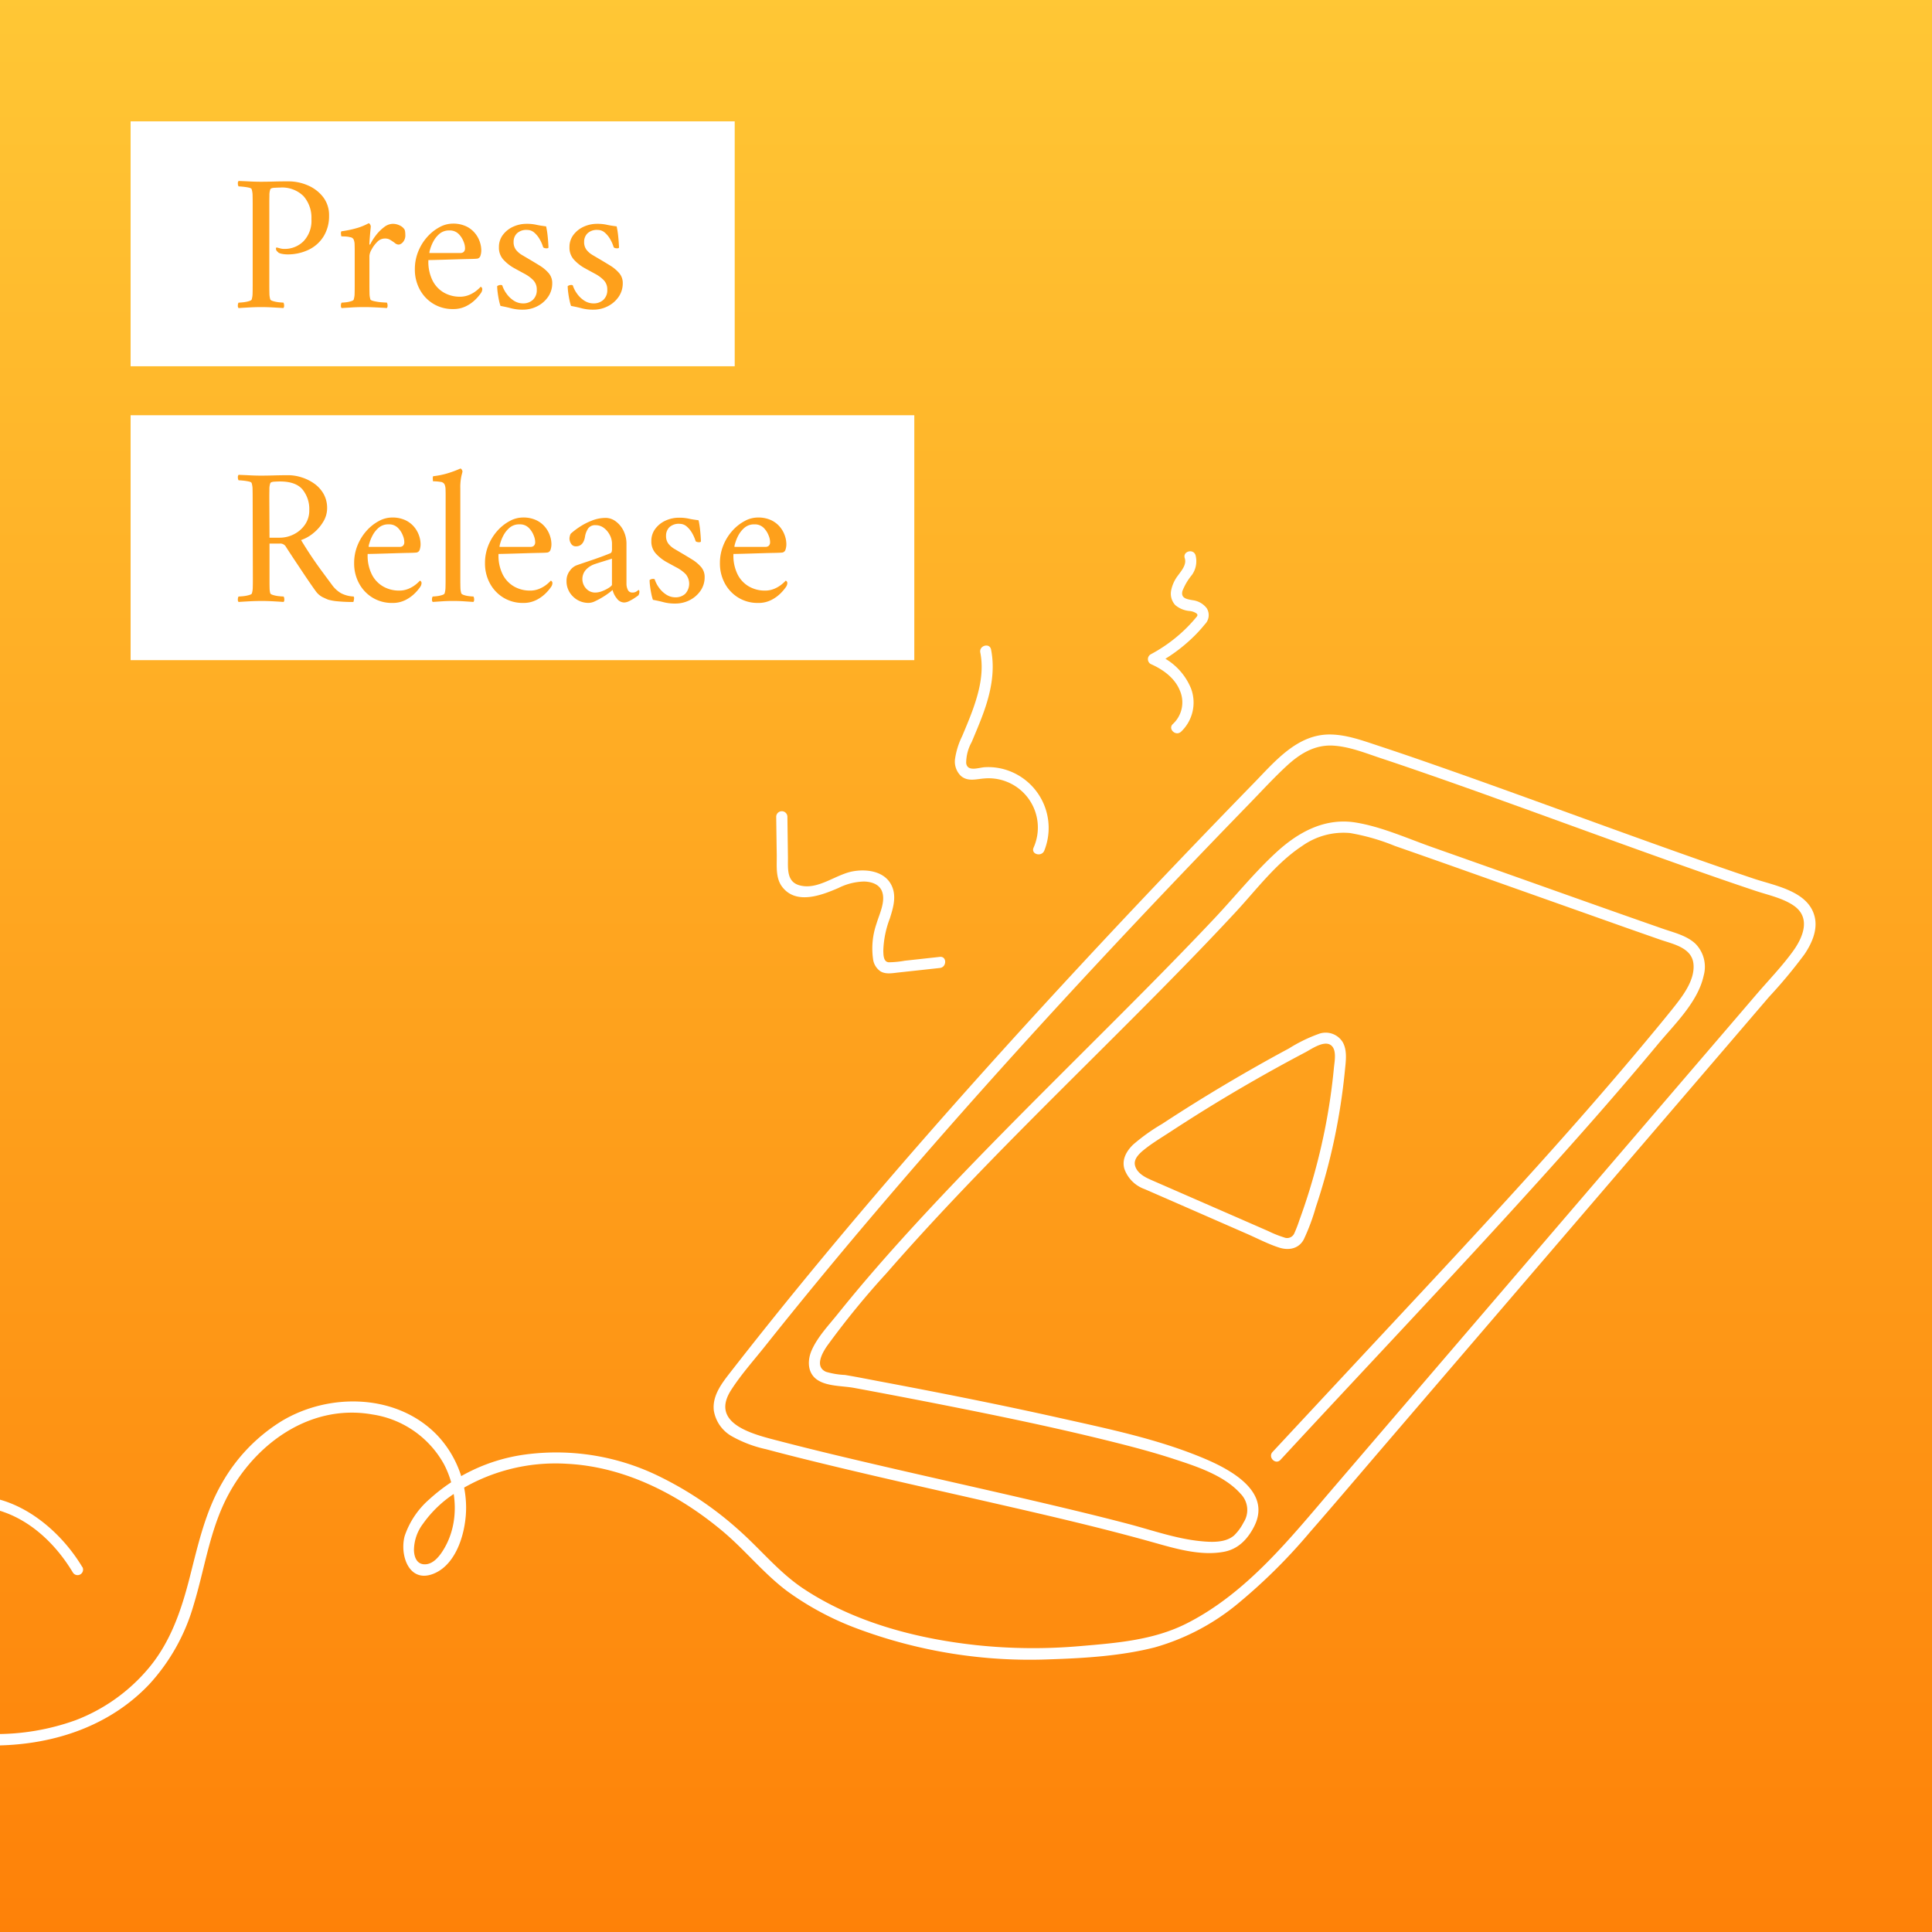
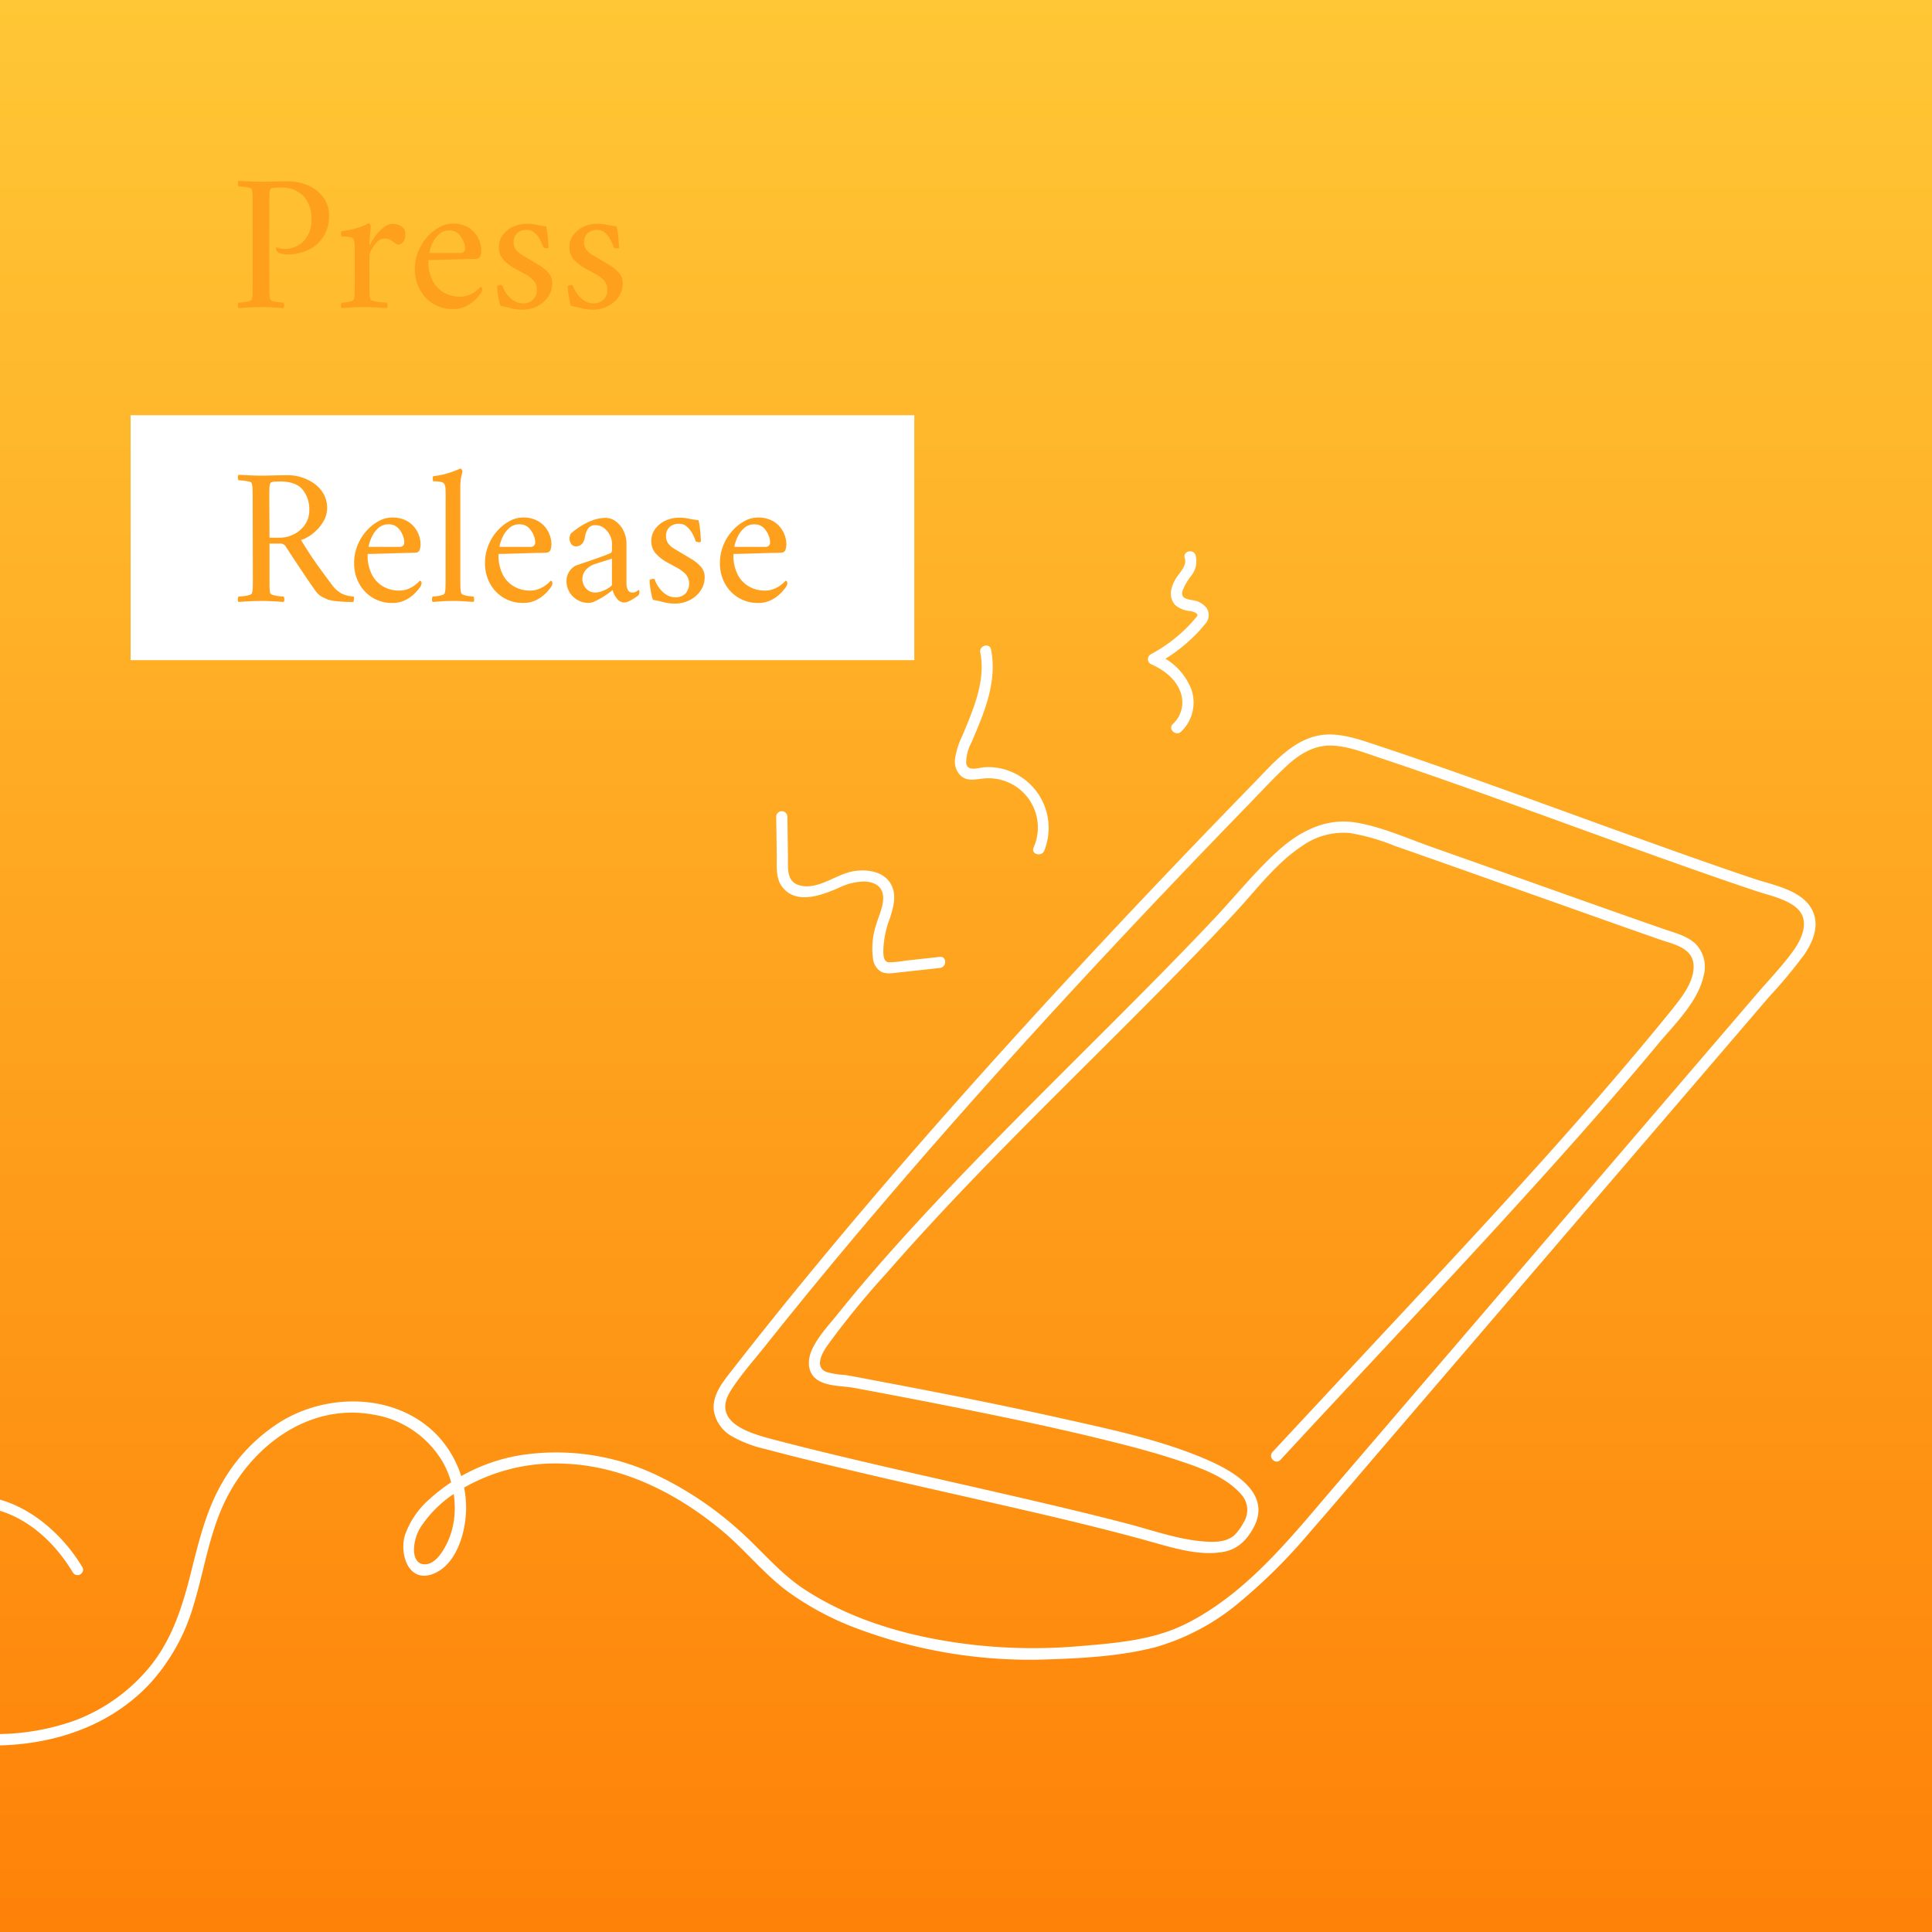
<svg xmlns="http://www.w3.org/2000/svg" width="355" height="355" viewBox="0 0 355 355">
  <rect x="0" y="0" width="355" height="355" fill="#333333" stroke="none" />
  <defs>
    <linearGradient id="linear-gradient" x1="0.5" x2="0.5" y2="1" gradientUnits="objectBoundingBox">
      <stop offset="0" stop-color="#2b7eb8" />
      <stop offset="1" stop-color="#2d5f85" />
    </linearGradient>
    <linearGradient id="linear-gradient-2" x1="0.5" x2="0.5" y2="1" gradientUnits="objectBoundingBox">
      <stop offset="0" stop-color="#ffc735" />
      <stop offset="1" stop-color="#fe8108" />
    </linearGradient>
    <clipPath id="clip-path">
      <rect id="Rectangle_1042" data-name="Rectangle 1042" width="355" height="355" transform="translate(195 2577)" fill="url(#linear-gradient)" />
    </clipPath>
  </defs>
  <g id="image" transform="translate(-979 -1996.701)">
    <rect id="Rectangle_643" data-name="Rectangle 643" width="355" height="355" transform="translate(979 1996.701)" fill="url(#linear-gradient-2)" />
    <g id="Mask_Group_169" data-name="Mask Group 169" transform="translate(784 -580.299)" clip-path="url(#clip-path)">
      <g id="Group_4606" data-name="Group 4606" transform="translate(-1438.927 -1914.879)">
        <g id="Group_4597" data-name="Group 4597" transform="translate(1610.347 4626.84)">
          <g id="Group_4596" data-name="Group 4596">
            <path id="Path_3960" data-name="Path 3960" d="M1649.046,4795.312c-5.252-8.765-15.866-16.174-26.282-11.7-11,4.718-14.052,17.873-11.648,28.63,1.15,5.156,3.814,9.854,8.4,12.655,4.157,2.533,9.169,3.28,13.963,3.2,10.422-.185,20.639-3.568,27.912-11.278a36.283,36.283,0,0,0,8.122-14.558c1.876-6.136,2.8-12.621,5.5-18.482,4.793-10.422,15.414-18.619,27.35-16.5a18.1,18.1,0,0,1,13.148,9.149c2.465,4.711,2.787,10.737.075,15.414-.74,1.28-1.938,2.944-3.561,2.972-1.486.027-1.993-1.288-2.034-2.6a8.13,8.13,0,0,1,1.643-4.827,21.424,21.424,0,0,1,5.91-5.657,33.948,33.948,0,0,1,20.674-5.382c10.621.568,20.468,5.663,28.507,12.395,4.157,3.479,7.546,7.792,11.888,11.031a53.689,53.689,0,0,0,12.819,6.848,90.655,90.655,0,0,0,35.581,5.643c6.327-.212,12.984-.623,19.14-2.2a41.867,41.867,0,0,0,15.579-8.32,102.883,102.883,0,0,0,12.895-12.846c4.513-5.164,8.943-10.4,13.408-15.606q28.473-33.2,56.94-66.4,7.005-8.165,14-16.332a91.085,91.085,0,0,0,6.512-7.827c1.335-1.972,2.472-4.465,1.883-6.9-1.15-4.745-7.3-5.7-11.224-7.019-4.91-1.65-9.792-3.362-14.675-5.1-10.854-3.862-21.666-7.841-32.513-11.737q-7.6-2.733-15.236-5.376-3.287-1.129-6.588-2.219c-2.808-.925-5.677-1.985-8.662-2.048-6.122-.137-10.258,4.931-14.155,8.93q-7.118,7.3-14.161,14.676-14.278,14.944-28.2,30.218c-18.592,20.434-36.677,41.369-53.666,63.165-1.616,2.074-3.52,4.417-3.2,7.231a6.655,6.655,0,0,0,3.376,4.766,22.7,22.7,0,0,0,6.245,2.349q3.688.986,7.4,1.9c10.984,2.725,22.043,5.169,33.075,7.69,10.183,2.328,20.379,4.649,30.439,7.464,4.163,1.165,8.861,2.609,13.223,1.781,2.63-.5,4.348-2.342,5.519-4.636,3.246-6.328-4.163-10.374-9.019-12.437-8.532-3.622-17.852-5.525-26.864-7.546-10.744-2.4-21.543-4.54-32.363-6.58-2.308-.432-4.615-.9-6.93-1.287a14.433,14.433,0,0,1-3.485-.576c-2.1-.931-.74-3.389.164-4.711a151.816,151.816,0,0,1,10.984-13.449c16.325-18.722,34.438-35.793,51.831-53.495,4.129-4.2,8.224-8.443,12.237-12.764,3.869-4.164,7.471-9.046,12.265-12.2a13.139,13.139,0,0,1,8.792-2.383,39.078,39.078,0,0,1,8.245,2.369q6.574,2.291,13.134,4.623,14.73,5.217,29.466,10.443,3.071,1.078,6.136,2.15c2.321.808,5.745,1.431,6.122,4.342.37,2.875-1.767,5.766-3.444,7.889-1.6,2.013-3.232,3.985-4.875,5.958-15.058,18.105-31.151,35.349-47.209,52.564q-10.909,11.689-21.8,23.392c-.9.972.555,2.424,1.452,1.451,15.613-16.887,31.466-33.554,46.887-50.619,7.635-8.443,15.182-16.976,22.454-25.734,3.075-3.705,7.382-7.779,8.43-12.648a6.034,6.034,0,0,0-1.493-5.813c-1.6-1.527-3.944-2.062-5.971-2.767-9.375-3.267-18.729-6.607-28.09-9.929q-7.149-2.538-14.3-5.061c-4.561-1.609-9.306-3.76-14.086-4.54-5.643-.917-10.518,1.732-14.565,5.45-4.1,3.767-7.642,8.185-11.463,12.238-8.32,8.819-16.935,17.365-25.515,25.933-8.861,8.848-17.715,17.7-26.268,26.843-4.047,4.328-8.019,8.717-11.874,13.216q-2.794,3.267-5.485,6.615c-1.643,2.047-3.664,4.17-4.752,6.581-.877,1.924-.87,4.362,1.1,5.6,1.808,1.151,4.588,1.027,6.656,1.411q7.57,1.4,15.127,2.883c10.587,2.082,21.173,4.252,31.651,6.848,4.006.993,8.005,2.034,11.922,3.314,4.17,1.363,9.327,3.013,12.333,6.43a4.223,4.223,0,0,1,.52,5.259,8.994,8.994,0,0,1-1.746,2.383c-1.6,1.37-4.129,1.239-6.088,1.048-4.513-.438-8.9-2-13.257-3.15-5.074-1.335-10.176-2.562-15.284-3.766-11.217-2.637-22.474-5.108-33.691-7.745-5.047-1.185-10.087-2.4-15.1-3.706-4.472-1.17-13.079-3.034-8.984-9.416,1.842-2.869,4.2-5.492,6.321-8.162q3.071-3.863,6.183-7.684,6.512-8,13.2-15.88c17.88-21.077,36.519-41.5,55.577-61.514q6.944-7.292,13.956-14.5c2.239-2.308,4.431-4.7,6.786-6.883,2.4-2.226,5.122-3.951,8.519-3.78,3.027.158,5.992,1.37,8.841,2.315,2.315.767,4.622,1.555,6.923,2.349q7.724,2.67,15.4,5.451c10.655,3.834,21.29,7.745,31.966,11.532,4.828,1.719,9.669,3.41,14.531,5.033,2.294.767,4.923,1.308,6.957,2.664,3.294,2.192,1.856,5.8-.041,8.423-2.034,2.814-4.513,5.368-6.772,8q-3.554,4.15-7.115,8.3-7.005,8.166-14,16.332-14.236,16.6-28.466,33.2-14,16.332-28.008,32.665c-7.943,9.265-15.914,19.379-27.015,25.015-6.081,3.088-12.84,3.608-19.53,4.177a99.263,99.263,0,0,1-19.188-.171c-10.97-1.191-22.358-4.177-31.657-10.319-4.567-3.013-7.93-7.266-12-10.861a63.357,63.357,0,0,0-14.107-9.594,42.94,42.94,0,0,0-25.289-4.225,32.622,32.622,0,0,0-17.448,8.217,15.5,15.5,0,0,0-4.513,6.731c-.945,3.486.787,8.8,5.376,6.9,4.376-1.815,5.978-8.115,5.91-12.36a19.484,19.484,0,0,0-5.273-13.025c-7.389-7.711-19.9-7.91-28.672-2.6a31.8,31.8,0,0,0-10.867,11.292c-3.109,5.348-4.437,11.381-5.951,17.311-1.541,6.06-3.52,11.957-7.608,16.812a32.768,32.768,0,0,1-13.387,9.519,43.065,43.065,0,0,1-15.038,2.541c-5.109-.007-10.566-1.068-14.456-4.616-4.663-4.252-6.074-11.182-5.93-17.256s2.356-12.121,7.081-16.12a15.319,15.319,0,0,1,15.264-2.76c5.369,1.925,9.683,6.232,12.573,11.053a1.012,1.012,0,0,0,1.767-.986Z" transform="translate(-1610.347 -4642.335)" fill="#fff" />
          </g>
        </g>
        <g id="Group_4599" data-name="Group 4599" transform="translate(1840.402 4681.664)">
          <g id="Group_4598" data-name="Group 4598" transform="translate(0 0)">
-             <path id="Path_3961" data-name="Path 3961" d="M1950.039,4751.057q6.358,2.773,12.709,5.554l6.2,2.711c1.938.849,3.876,1.87,5.889,2.52,1.774.575,3.629.253,4.561-1.5a38.207,38.207,0,0,0,2.2-5.9,113.4,113.4,0,0,0,3.376-12.367,116.658,116.658,0,0,0,1.979-12.785c.164-1.685.466-3.622-.4-5.177a3.675,3.675,0,0,0-4.41-1.527,28.271,28.271,0,0,0-5.485,2.678q-2.938,1.572-5.828,3.212-5.721,3.235-11.306,6.71-3.1,1.931-6.156,3.938a35.113,35.113,0,0,0-5.334,3.808c-1.212,1.178-2.1,2.719-1.609,4.437a6.1,6.1,0,0,0,3.6,3.691c1.2.527,2.246-1.246,1.034-1.773-1.13-.493-2.458-1.322-2.7-2.644-.226-1.226,1.055-2.287,1.911-2.958,1.431-1.123,3.02-2.074,4.54-3.068,1.63-1.068,3.273-2.115,4.917-3.156q9.758-6.122,19.968-11.5c1.116-.589,3.451-2.267,4.718-1.273,1.075.842.63,2.979.52,4.115a111.716,111.716,0,0,1-1.691,11.463,113.632,113.632,0,0,1-2.8,11.032c-.568,1.842-1.178,3.664-1.842,5.472a25.219,25.219,0,0,1-.931,2.424,1.442,1.442,0,0,1-1.917.781,19.548,19.548,0,0,1-2.842-1.137l-3.1-1.356q-3.1-1.356-6.2-2.705-6.276-2.742-12.559-5.485c-1.178-.521-2.226,1.246-1.013,1.773Z" transform="translate(-1946.302 -4722.395)" fill="#fff" />
-           </g>
+             </g>
        </g>
        <g id="Group_4601" data-name="Group 4601" transform="translate(1776.552 4640.93)">
          <g id="Group_4600" data-name="Group 4600">
            <path id="Path_3962" data-name="Path 3962" d="M1883.129,4689.686c-2.15.233-4.3.473-6.444.705a17.744,17.744,0,0,1-2.938.287c-.993-.068-.986-1.342-1.007-2.137a18.092,18.092,0,0,1,1.205-5.93c.555-1.76,1.157-3.705.527-5.533-1.034-3.013-4.458-3.6-7.224-3.13-3.26.548-6.526,3.555-9.95,2.575-2.4-.685-2.054-3.2-2.082-5.211q-.051-3.709-.1-7.41a1.028,1.028,0,0,0-2.054,0c.034,2.355.062,4.719.1,7.074.027,1.89-.247,4.164.952,5.779,2.541,3.431,7.245,1.63,10.375.274a11.091,11.091,0,0,1,4.7-1.191c1.3.027,2.78.452,3.3,1.78.733,1.855-.479,4.2-1,5.971a13.875,13.875,0,0,0-.637,6.451,3.218,3.218,0,0,0,1.39,2.314c.986.575,2.219.315,3.28.2q3.8-.411,7.6-.829c1.308-.13,1.322-2.184.007-2.04Z" transform="translate(-1853.06 -4662.912)" fill="#fff" />
          </g>
        </g>
        <g id="Group_4603" data-name="Group 4603" transform="translate(1809.398 4610.498)">
          <g id="Group_4602" data-name="Group 4602">
            <path id="Path_3963" data-name="Path 3963" d="M1917.436,4656.161a11.2,11.2,0,0,0-6.677-14.736,10.921,10.921,0,0,0-4.273-.6c-1.123.075-3.191.9-3.4-.767a7.945,7.945,0,0,1,1.007-3.842c.712-1.706,1.445-3.41,2.082-5.143,1.4-3.814,2.281-7.82,1.486-11.867-.253-1.294-2.239-.747-1.979.548.692,3.506-.144,7.025-1.322,10.333-.6,1.692-1.308,3.349-2,5.006a14.179,14.179,0,0,0-1.308,4.123,3.661,3.661,0,0,0,1.089,3.232c1.3,1.088,2.849.534,4.355.438a9.052,9.052,0,0,1,8.97,12.73c-.513,1.219,1.472,1.746,1.972.541Z" transform="translate(-1901.025 -4618.471)" fill="#fff" />
          </g>
        </g>
        <g id="Group_4605" data-name="Group 4605" transform="translate(1844.862 4593.178)">
          <g id="Group_4604" data-name="Group 4604">
            <path id="Path_3964" data-name="Path 3964" d="M1958.872,4626.35a7.381,7.381,0,0,0,1.883-7.889,11.322,11.322,0,0,0-6.4-6.348v1.773a30.01,30.01,0,0,0,6.279-4.479,26.252,26.252,0,0,0,2.636-2.814,2.38,2.38,0,0,0,.336-2.965,3.849,3.849,0,0,0-2.6-1.466c-1.041-.191-2.178-.335-1.863-1.671a10.525,10.525,0,0,1,1.726-2.937,4.337,4.337,0,0,0,.685-3.664c-.4-1.253-2.39-.719-1.979.548.384,1.178-.582,2.272-1.233,3.17a6.608,6.608,0,0,0-1.253,2.692,3.092,3.092,0,0,0,.747,2.767,4.679,4.679,0,0,0,2.623,1.082,2.623,2.623,0,0,1,1.26.438c.384.329.1.548-.171.876a26.308,26.308,0,0,1-2.376,2.493,27.9,27.9,0,0,1-5.862,4.157,1.032,1.032,0,0,0,0,1.773c2.239.986,4.437,2.548,5.376,4.9a5.42,5.42,0,0,1-1.274,6.108c-1,.877.459,2.322,1.452,1.459Z" transform="translate(-1952.814 -4593.178)" fill="#fff" />
          </g>
        </g>
      </g>
    </g>
    <g id="Group_4607" data-name="Group 4607" transform="translate(392 751)">
-       <rect id="Rectangle_688" data-name="Rectangle 688" width="111" height="45" transform="translate(611 1268)" fill="#fff" />
      <rect id="Rectangle_689" data-name="Rectangle 689" width="144" height="45" transform="translate(611 1322)" fill="#fff" />
      <path id="Path_4531" data-name="Path 4531" d="M18.216-16.848a7.041,7.041,0,0,1-.972,3.726,6.565,6.565,0,0,1-2.718,2.484,8.867,8.867,0,0,1-4.05.882,5.208,5.208,0,0,1-.756-.072,2.6,2.6,0,0,1-.756-.216q-.072-.072-.288-.27a.674.674,0,0,1-.216-.522q0-.216.18-.18.288.072.612.162a2.687,2.687,0,0,0,.72.09,4.873,4.873,0,0,0,3.564-1.422,5.439,5.439,0,0,0,1.44-4.05,6.021,6.021,0,0,0-1.44-4.212A5.6,5.6,0,0,0,9.18-22.032q-.324,0-.99.036t-.774.288a3.142,3.142,0,0,0-.162,1.1q-.018.774-.018,1.566V-4.068q0,.792.018,1.476a3.931,3.931,0,0,0,.162,1.116q.072.18.576.324a5.942,5.942,0,0,0,1.062.2q.558.054.774.054a.953.953,0,0,1,.126.5.654.654,0,0,1-.126.5Q8.748.036,7.758-.018T5.724-.072q-1.008,0-2.034.054T1.584.108a.654.654,0,0,1-.126-.5.953.953,0,0,1,.126-.5q.216,0,.774-.054a6.356,6.356,0,0,0,1.08-.2Q3.96-1.3,4-1.476a3.931,3.931,0,0,0,.162-1.116q.018-.684.018-1.476V-19.08q0-.792-.018-1.494A4,4,0,0,0,4-21.708q-.036-.216-.558-.324a10.157,10.157,0,0,0-1.08-.162q-.558-.054-.774-.054a.953.953,0,0,1-.126-.5.654.654,0,0,1,.126-.5q1.08.036,2.106.09t2.034.054q1.044,0,2.25-.036t2.754-.036a8.946,8.946,0,0,1,3.582.738A7.036,7.036,0,0,1,17.118-20.3,5.438,5.438,0,0,1,18.216-16.848Zm11.7,1.476a2.86,2.86,0,0,1,1.3.306,1.986,1.986,0,0,1,.864.738,1.324,1.324,0,0,1,.108.4,3.823,3.823,0,0,1,.036.54,1.878,1.878,0,0,1-.45,1.4,1.241,1.241,0,0,1-.738.432,1.1,1.1,0,0,1-.684-.252,7.36,7.36,0,0,0-.612-.432,3.294,3.294,0,0,0-.522-.306,1.885,1.885,0,0,0-.774-.126,1.927,1.927,0,0,0-1.386.63,5.685,5.685,0,0,0-1.026,1.386,2.81,2.81,0,0,0-.4,1.152v5.436q0,.792.018,1.476a3.931,3.931,0,0,0,.162,1.116q.072.18.72.324a9.62,9.62,0,0,0,1.368.2q.72.054.936.054a.953.953,0,0,1,.126.5.654.654,0,0,1-.126.5q-1.08-.072-2.2-.126T24.48-.072q-1.008,0-1.944.054T20.52.108a.654.654,0,0,1-.126-.5.953.953,0,0,1,.126-.5q.216,0,.738-.054a5.167,5.167,0,0,0,.99-.2q.468-.144.5-.324a3.931,3.931,0,0,0,.162-1.116q.018-.684.018-1.476V-10.62q0-.36-.018-.936a2.463,2.463,0,0,0-.162-.9.77.77,0,0,0-.612-.45,4.862,4.862,0,0,0-1.008-.144q-.5-.018-.648-.018a1.82,1.82,0,0,1-.072-.432.745.745,0,0,1,.072-.5,19.393,19.393,0,0,0,2.664-.54,10.824,10.824,0,0,0,2.34-.936q.144,0,.27.216a.761.761,0,0,1,.126.36q0,.108-.072.828t-.126,1.458q-.054.738-.054.954,0,.108.054.108a.122.122,0,0,0,.09-.036A9.683,9.683,0,0,1,26.8-13.23,7.762,7.762,0,0,1,28.3-14.742,2.689,2.689,0,0,1,29.916-15.372Zm6.552,6.66a7.727,7.727,0,0,0,.756,3.744,5.291,5.291,0,0,0,2.124,2.25,5.847,5.847,0,0,0,2.88.738,4.405,4.405,0,0,0,1.764-.342,5.431,5.431,0,0,0,1.332-.792,6.841,6.841,0,0,0,.756-.7q.036,0,.162.126a.462.462,0,0,1,.126.342,1.291,1.291,0,0,1-.216.648,8.173,8.173,0,0,1-1.008,1.206A6.656,6.656,0,0,1,43.416-.252,5.177,5.177,0,0,1,41,.288a6.81,6.81,0,0,1-3.636-.972,6.883,6.883,0,0,1-2.484-2.628,7.637,7.637,0,0,1-.9-3.708,8.566,8.566,0,0,1,.63-3.294,9.085,9.085,0,0,1,1.656-2.664,8.232,8.232,0,0,1,2.25-1.782,5.067,5.067,0,0,1,2.376-.648,5.578,5.578,0,0,1,2.61.54,4.74,4.74,0,0,1,1.62,1.332,5.036,5.036,0,0,1,.828,1.584,4.862,4.862,0,0,1,.234,1.332,3.169,3.169,0,0,1-.18,1.188.737.737,0,0,1-.684.468q-.324.036-1.278.054t-2.178.054l-2.412.072q-1.188.036-2.016.054T36.468-8.712Zm.18-1.3h5.724a.888.888,0,0,0,.558-.18.862.862,0,0,0,.27-.648,3.134,3.134,0,0,0-.252-1.224,4.031,4.031,0,0,0-.918-1.44,2.275,2.275,0,0,0-1.71-.648,2.686,2.686,0,0,0-1.836.63,4.818,4.818,0,0,0-1.134,1.44,7.166,7.166,0,0,0-.576,1.44A2.175,2.175,0,0,0,36.648-10.008ZM54.5-15.372a7.926,7.926,0,0,1,1.746.162q.7.162,1.854.306a15.575,15.575,0,0,1,.288,1.854q.108,1.062.144,2,0,.18-.36.18a1.413,1.413,0,0,1-.306-.036.794.794,0,0,1-.306-.144,6.7,6.7,0,0,0-.594-1.4,4.661,4.661,0,0,0-1.008-1.278,1.989,1.989,0,0,0-1.35-.522,2.5,2.5,0,0,0-1.872.63,2.159,2.159,0,0,0-.612,1.566A2.315,2.315,0,0,0,52.56-10.6a3.943,3.943,0,0,0,1.134.972l1.494.882q.792.468,1.728,1.044a7.131,7.131,0,0,1,1.62,1.35,2.753,2.753,0,0,1,.684,1.89,4.306,4.306,0,0,1-.756,2.5,5.312,5.312,0,0,1-1.98,1.728A5.735,5.735,0,0,1,53.82.4,8.08,8.08,0,0,1,51.732.162q-.864-.234-2.016-.45a8.3,8.3,0,0,1-.288-1.08q-.144-.684-.234-1.4a9.768,9.768,0,0,1-.09-1.152,1.053,1.053,0,0,1,.648-.216.512.512,0,0,1,.288.072A5.311,5.311,0,0,0,50.8-2.574a4.891,4.891,0,0,0,1.332,1.3,3.077,3.077,0,0,0,1.728.522,2.59,2.59,0,0,0,1.8-.648,2.389,2.389,0,0,0,.72-1.872,2.4,2.4,0,0,0-.648-1.746,6.583,6.583,0,0,0-1.62-1.188q-.972-.522-2.016-1.1A7.983,7.983,0,0,1,50.238-8.8a3.247,3.247,0,0,1-.81-2.286,3.646,3.646,0,0,1,.738-2.268,4.835,4.835,0,0,1,1.89-1.494A5.862,5.862,0,0,1,54.5-15.372Zm12.96,0a7.926,7.926,0,0,1,1.746.162q.7.162,1.854.306a15.574,15.574,0,0,1,.288,1.854q.108,1.062.144,2,0,.18-.36.18a1.413,1.413,0,0,1-.306-.036.794.794,0,0,1-.306-.144,6.7,6.7,0,0,0-.594-1.4,4.661,4.661,0,0,0-1.008-1.278,1.989,1.989,0,0,0-1.35-.522,2.5,2.5,0,0,0-1.872.63,2.159,2.159,0,0,0-.612,1.566A2.315,2.315,0,0,0,65.52-10.6a3.943,3.943,0,0,0,1.134.972l1.494.882q.792.468,1.728,1.044a7.131,7.131,0,0,1,1.62,1.35,2.753,2.753,0,0,1,.684,1.89,4.306,4.306,0,0,1-.756,2.5,5.312,5.312,0,0,1-1.98,1.728A5.735,5.735,0,0,1,66.78.4,8.08,8.08,0,0,1,64.692.162q-.864-.234-2.016-.45a8.3,8.3,0,0,1-.288-1.08q-.144-.684-.234-1.4a9.768,9.768,0,0,1-.09-1.152,1.053,1.053,0,0,1,.648-.216A.512.512,0,0,1,63-4.068a5.311,5.311,0,0,0,.756,1.494,4.891,4.891,0,0,0,1.332,1.3,3.077,3.077,0,0,0,1.728.522,2.59,2.59,0,0,0,1.8-.648,2.389,2.389,0,0,0,.72-1.872,2.4,2.4,0,0,0-.648-1.746,6.583,6.583,0,0,0-1.62-1.188q-.972-.522-2.016-1.1A7.984,7.984,0,0,1,63.2-8.8a3.247,3.247,0,0,1-.81-2.286,3.646,3.646,0,0,1,.738-2.268,4.835,4.835,0,0,1,1.89-1.494A5.862,5.862,0,0,1,67.464-15.372ZM10.728,30.816a8.145,8.145,0,0,1,2.448.4A8.235,8.235,0,0,1,15.5,32.364a5.864,5.864,0,0,1,1.71,1.89,5.241,5.241,0,0,1,.648,2.646,4.752,4.752,0,0,1-.7,2.448,7.848,7.848,0,0,1-1.8,2.088,7.2,7.2,0,0,1-2.286,1.3q.936,1.548,1.8,2.844t1.8,2.574q.936,1.278,2.088,2.826a5.491,5.491,0,0,0,1.638,1.512,5.511,5.511,0,0,0,2.322.612q.144.144.072.54a2.712,2.712,0,0,1-.108.468,28.22,28.22,0,0,1-2.934-.126,8.931,8.931,0,0,1-1.71-.306q-.36-.144-1.008-.45a3.6,3.6,0,0,1-1.26-1.1q-.216-.288-.792-1.116T13.608,49l-1.692-2.538q-.9-1.35-1.728-2.646a1.206,1.206,0,0,0-1.08-.432H7.272v6.984q0,.684.018,1.242a3.676,3.676,0,0,0,.126.918q.072.18.576.324a5.947,5.947,0,0,0,1.08.2q.576.054.792.054a.953.953,0,0,1,.126.5.654.654,0,0,1-.126.5q-1.08-.072-2.07-.126T5.76,53.928q-1.008,0-2.052.054t-2.124.126a.654.654,0,0,1-.126-.5.953.953,0,0,1,.126-.5q.216,0,.792-.054a6.351,6.351,0,0,0,1.1-.2q.522-.144.558-.324a3.931,3.931,0,0,0,.162-1.116q.018-.684.018-1.476L4.176,34.92q0-.792-.018-1.494A4,4,0,0,0,4,32.292q-.036-.216-.558-.324a10.157,10.157,0,0,0-1.08-.162q-.558-.054-.774-.054a.953.953,0,0,1-.126-.5.654.654,0,0,1,.126-.5q1.08.036,2.106.09t2.034.054q1.044,0,2.25-.036T10.728,30.816Zm3.852,6.408a5.67,5.67,0,0,0-1.242-3.78Q12.1,31.968,9.18,31.968q-.324,0-.99.036t-.774.288a3.142,3.142,0,0,0-.162,1.1q-.018.774-.018,1.566L7.272,42.3H9.144a5.7,5.7,0,0,0,2.61-.63,5.449,5.449,0,0,0,2.034-1.764A4.565,4.565,0,0,0,14.58,37.224Zm10.728,8.064a7.727,7.727,0,0,0,.756,3.744,5.291,5.291,0,0,0,2.124,2.25,5.847,5.847,0,0,0,2.88.738,4.405,4.405,0,0,0,1.764-.342,5.431,5.431,0,0,0,1.332-.792,6.841,6.841,0,0,0,.756-.7q.036,0,.162.126a.462.462,0,0,1,.126.342,1.291,1.291,0,0,1-.216.648,8.173,8.173,0,0,1-1.008,1.206,6.656,6.656,0,0,1-1.728,1.242,5.177,5.177,0,0,1-2.412.54,6.81,6.81,0,0,1-3.636-.972,6.883,6.883,0,0,1-2.484-2.628,7.637,7.637,0,0,1-.9-3.708,8.566,8.566,0,0,1,.63-3.294,9.085,9.085,0,0,1,1.656-2.664,8.232,8.232,0,0,1,2.25-1.782,5.067,5.067,0,0,1,2.376-.648,5.578,5.578,0,0,1,2.61.54,4.74,4.74,0,0,1,1.62,1.332,5.036,5.036,0,0,1,.828,1.584,4.862,4.862,0,0,1,.234,1.332,3.169,3.169,0,0,1-.18,1.188.737.737,0,0,1-.684.468q-.324.036-1.278.054t-2.178.054l-2.412.072q-1.188.036-2.016.054T25.308,45.288Zm.18-1.3h5.724a.888.888,0,0,0,.558-.18.862.862,0,0,0,.27-.648,3.134,3.134,0,0,0-.252-1.224,4.031,4.031,0,0,0-.918-1.44,2.275,2.275,0,0,0-1.71-.648,2.686,2.686,0,0,0-1.836.63,4.818,4.818,0,0,0-1.134,1.44,7.167,7.167,0,0,0-.576,1.44A2.175,2.175,0,0,0,25.488,43.992ZM39.636,34.38q0-.4-.018-.954a2.408,2.408,0,0,0-.162-.882.892.892,0,0,0-.774-.5,7.993,7.993,0,0,0-1.35-.108q-.036,0-.054-.45t.09-.486a14.379,14.379,0,0,0,2.592-.522,19.1,19.1,0,0,0,2.376-.882q.144,0,.27.2a.708.708,0,0,1,.126.378l-.2.792a9.913,9.913,0,0,0-.2,2.268v16.7q0,.792.018,1.476a3.931,3.931,0,0,0,.162,1.116q.072.18.522.324a4.806,4.806,0,0,0,.972.2q.522.054.738.054a.953.953,0,0,1,.126.5.654.654,0,0,1-.126.5l-1.908-.126q-.828-.054-1.872-.054-1.008,0-1.818.054l-1.89.126a.654.654,0,0,1-.126-.5.953.953,0,0,1,.126-.5q.216,0,.72-.054a5.17,5.17,0,0,0,.972-.2q.468-.144.5-.324a3.931,3.931,0,0,0,.162-1.116q.018-.684.018-1.476Zm9.72,10.908a7.727,7.727,0,0,0,.756,3.744,5.291,5.291,0,0,0,2.124,2.25,5.847,5.847,0,0,0,2.88.738,4.405,4.405,0,0,0,1.764-.342,5.431,5.431,0,0,0,1.332-.792,6.84,6.84,0,0,0,.756-.7q.036,0,.162.126a.462.462,0,0,1,.126.342,1.291,1.291,0,0,1-.216.648,8.173,8.173,0,0,1-1.008,1.206A6.656,6.656,0,0,1,56.3,53.748a5.177,5.177,0,0,1-2.412.54,6.81,6.81,0,0,1-3.636-.972,6.883,6.883,0,0,1-2.484-2.628,7.637,7.637,0,0,1-.9-3.708,8.566,8.566,0,0,1,.63-3.294,9.085,9.085,0,0,1,1.656-2.664,8.232,8.232,0,0,1,2.25-1.782,5.067,5.067,0,0,1,2.376-.648,5.578,5.578,0,0,1,2.61.54,4.74,4.74,0,0,1,1.62,1.332,5.036,5.036,0,0,1,.828,1.584,4.862,4.862,0,0,1,.234,1.332,3.169,3.169,0,0,1-.18,1.188.737.737,0,0,1-.684.468q-.324.036-1.278.054t-2.178.054l-2.412.072q-1.188.036-2.016.054T49.356,45.288Zm.18-1.3H55.26a.888.888,0,0,0,.558-.18.862.862,0,0,0,.27-.648,3.133,3.133,0,0,0-.252-1.224,4.031,4.031,0,0,0-.918-1.44,2.275,2.275,0,0,0-1.71-.648,2.686,2.686,0,0,0-1.836.63,4.818,4.818,0,0,0-1.134,1.44,7.167,7.167,0,0,0-.576,1.44A2.175,2.175,0,0,0,49.536,43.992Zm19.476-5.328a3.133,3.133,0,0,1,1.89.648,4.714,4.714,0,0,1,1.422,1.728,5.4,5.4,0,0,1,.54,2.448v7.236a2.514,2.514,0,0,0,.252,1.17.863.863,0,0,0,.828.486,1.293,1.293,0,0,0,.792-.216,3.68,3.68,0,0,1,.36-.252q.072,0,.108.108a.592.592,0,0,1,.036.18,1.264,1.264,0,0,1-.18.684q-.216.18-.7.5a8.4,8.4,0,0,1-1.008.576,2.167,2.167,0,0,1-.918.252,1.7,1.7,0,0,1-1.35-.756,3.917,3.917,0,0,1-.774-1.548,8.087,8.087,0,0,1-.666.54,13.974,13.974,0,0,1-1.206.81,13.486,13.486,0,0,1-1.35.72,2.822,2.822,0,0,1-1.134.306,4,4,0,0,1-2.916-1.17,3.863,3.863,0,0,1-1.188-2.862,2.956,2.956,0,0,1,.594-1.854,2.846,2.846,0,0,1,1.17-.99q1.008-.36,2.25-.774t2.322-.81q1.08-.4,1.584-.612a.594.594,0,0,0,.36-.27,1.8,1.8,0,0,0,.072-.63V43.38a3.406,3.406,0,0,0-.4-1.566,3.767,3.767,0,0,0-1.08-1.3A2.486,2.486,0,0,0,67.176,40a1.557,1.557,0,0,0-1.332.576,3.751,3.751,0,0,0-.612,1.62q-.324,1.692-1.656,1.692a.991.991,0,0,1-.882-.468,1.808,1.808,0,0,1-.306-1.008,2.246,2.246,0,0,1,.072-.414,1.242,1.242,0,0,1,.18-.45,13.21,13.21,0,0,1,1.548-1.188,11.7,11.7,0,0,1,2.286-1.188A6.878,6.878,0,0,1,69.012,38.664ZM67.14,52.38a3.609,3.609,0,0,0,1.332-.288,6.446,6.446,0,0,0,1.224-.63q.5-.342.5-.522V46.152q-.684.216-1.728.54t-1.548.5a3.93,3.93,0,0,0-1.548,1.044,2.558,2.558,0,0,0,.072,3.4A2.215,2.215,0,0,0,67.14,52.38ZM82.512,38.628a7.925,7.925,0,0,1,1.746.162q.7.162,1.854.306A15.574,15.574,0,0,1,86.4,40.95q.108,1.062.144,2,0,.18-.36.18a1.413,1.413,0,0,1-.306-.036.794.794,0,0,1-.306-.144,6.7,6.7,0,0,0-.594-1.4,4.661,4.661,0,0,0-1.008-1.278,1.989,1.989,0,0,0-1.35-.522,2.5,2.5,0,0,0-1.872.63,2.159,2.159,0,0,0-.612,1.566,2.315,2.315,0,0,0,.432,1.458,3.943,3.943,0,0,0,1.134.972l1.494.882q.792.468,1.728,1.044a7.131,7.131,0,0,1,1.62,1.35,2.753,2.753,0,0,1,.684,1.89,4.306,4.306,0,0,1-.756,2.5,5.312,5.312,0,0,1-1.98,1.728,5.735,5.735,0,0,1-2.664.63,8.08,8.08,0,0,1-2.088-.234q-.864-.234-2.016-.45a8.3,8.3,0,0,1-.288-1.08q-.144-.684-.234-1.4a9.769,9.769,0,0,1-.09-1.152,1.053,1.053,0,0,1,.648-.216.512.512,0,0,1,.288.072,5.311,5.311,0,0,0,.756,1.494,4.891,4.891,0,0,0,1.332,1.3,3.077,3.077,0,0,0,1.728.522,2.59,2.59,0,0,0,1.8-.648,2.736,2.736,0,0,0,.072-3.618,6.583,6.583,0,0,0-1.62-1.188q-.972-.522-2.016-1.1A7.984,7.984,0,0,1,78.246,45.2a3.247,3.247,0,0,1-.81-2.286,3.646,3.646,0,0,1,.738-2.268,4.835,4.835,0,0,1,1.89-1.494A5.862,5.862,0,0,1,82.512,38.628Zm10.008,6.66a7.727,7.727,0,0,0,.756,3.744,5.291,5.291,0,0,0,2.124,2.25,5.847,5.847,0,0,0,2.88.738,4.405,4.405,0,0,0,1.764-.342,5.431,5.431,0,0,0,1.332-.792,6.841,6.841,0,0,0,.756-.7q.036,0,.162.126a.462.462,0,0,1,.126.342,1.291,1.291,0,0,1-.216.648,8.173,8.173,0,0,1-1.008,1.206,6.656,6.656,0,0,1-1.728,1.242,5.177,5.177,0,0,1-2.412.54,6.81,6.81,0,0,1-3.636-.972,6.883,6.883,0,0,1-2.484-2.628,7.637,7.637,0,0,1-.9-3.708,8.566,8.566,0,0,1,.63-3.294,9.085,9.085,0,0,1,1.656-2.664,8.232,8.232,0,0,1,2.25-1.782,5.067,5.067,0,0,1,2.376-.648,5.578,5.578,0,0,1,2.61.54,4.74,4.74,0,0,1,1.62,1.332,5.036,5.036,0,0,1,.828,1.584,4.862,4.862,0,0,1,.234,1.332,3.169,3.169,0,0,1-.18,1.188.737.737,0,0,1-.684.468q-.324.036-1.278.054t-2.178.054l-2.412.072q-1.188.036-2.016.054T92.52,45.288Zm.18-1.3h5.724a.888.888,0,0,0,.558-.18.862.862,0,0,0,.27-.648A3.134,3.134,0,0,0,99,41.94a4.031,4.031,0,0,0-.918-1.44,2.275,2.275,0,0,0-1.71-.648,2.686,2.686,0,0,0-1.836.63,4.818,4.818,0,0,0-1.134,1.44,7.167,7.167,0,0,0-.576,1.44A2.175,2.175,0,0,0,92.7,43.992Z" transform="translate(629.249 1302.201)" fill="#fea01b" />
    </g>
  </g>
</svg>